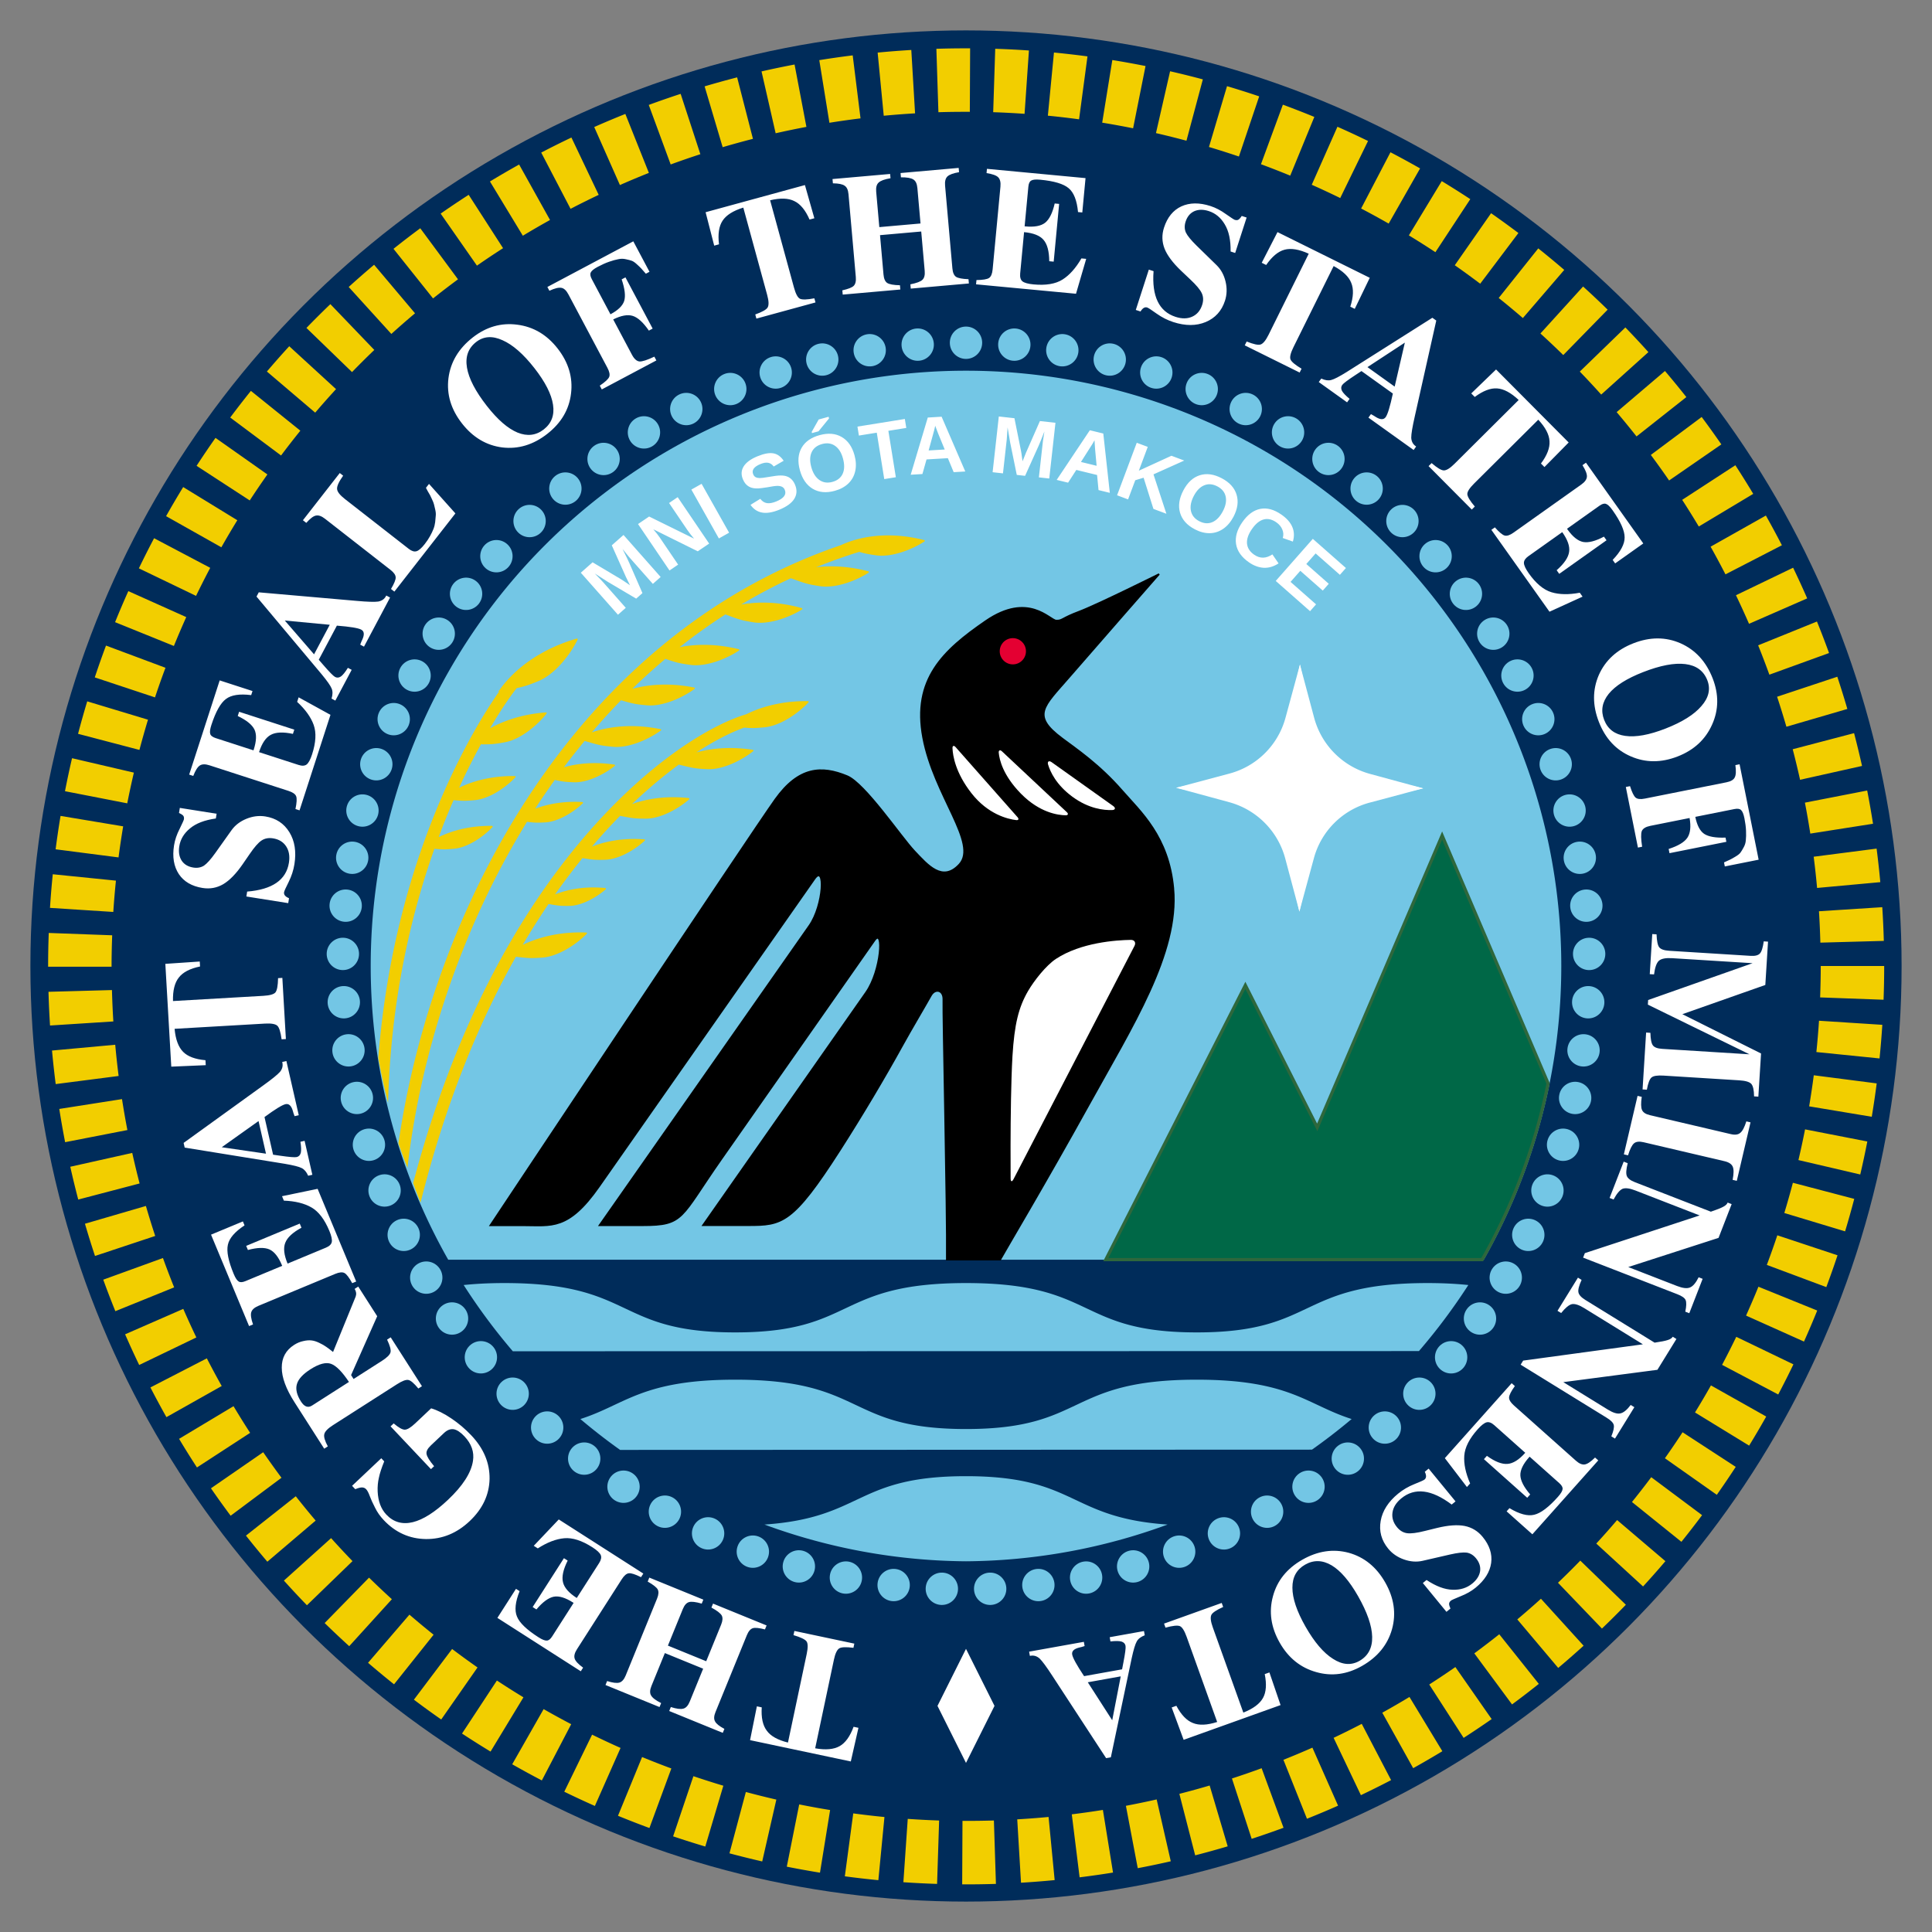
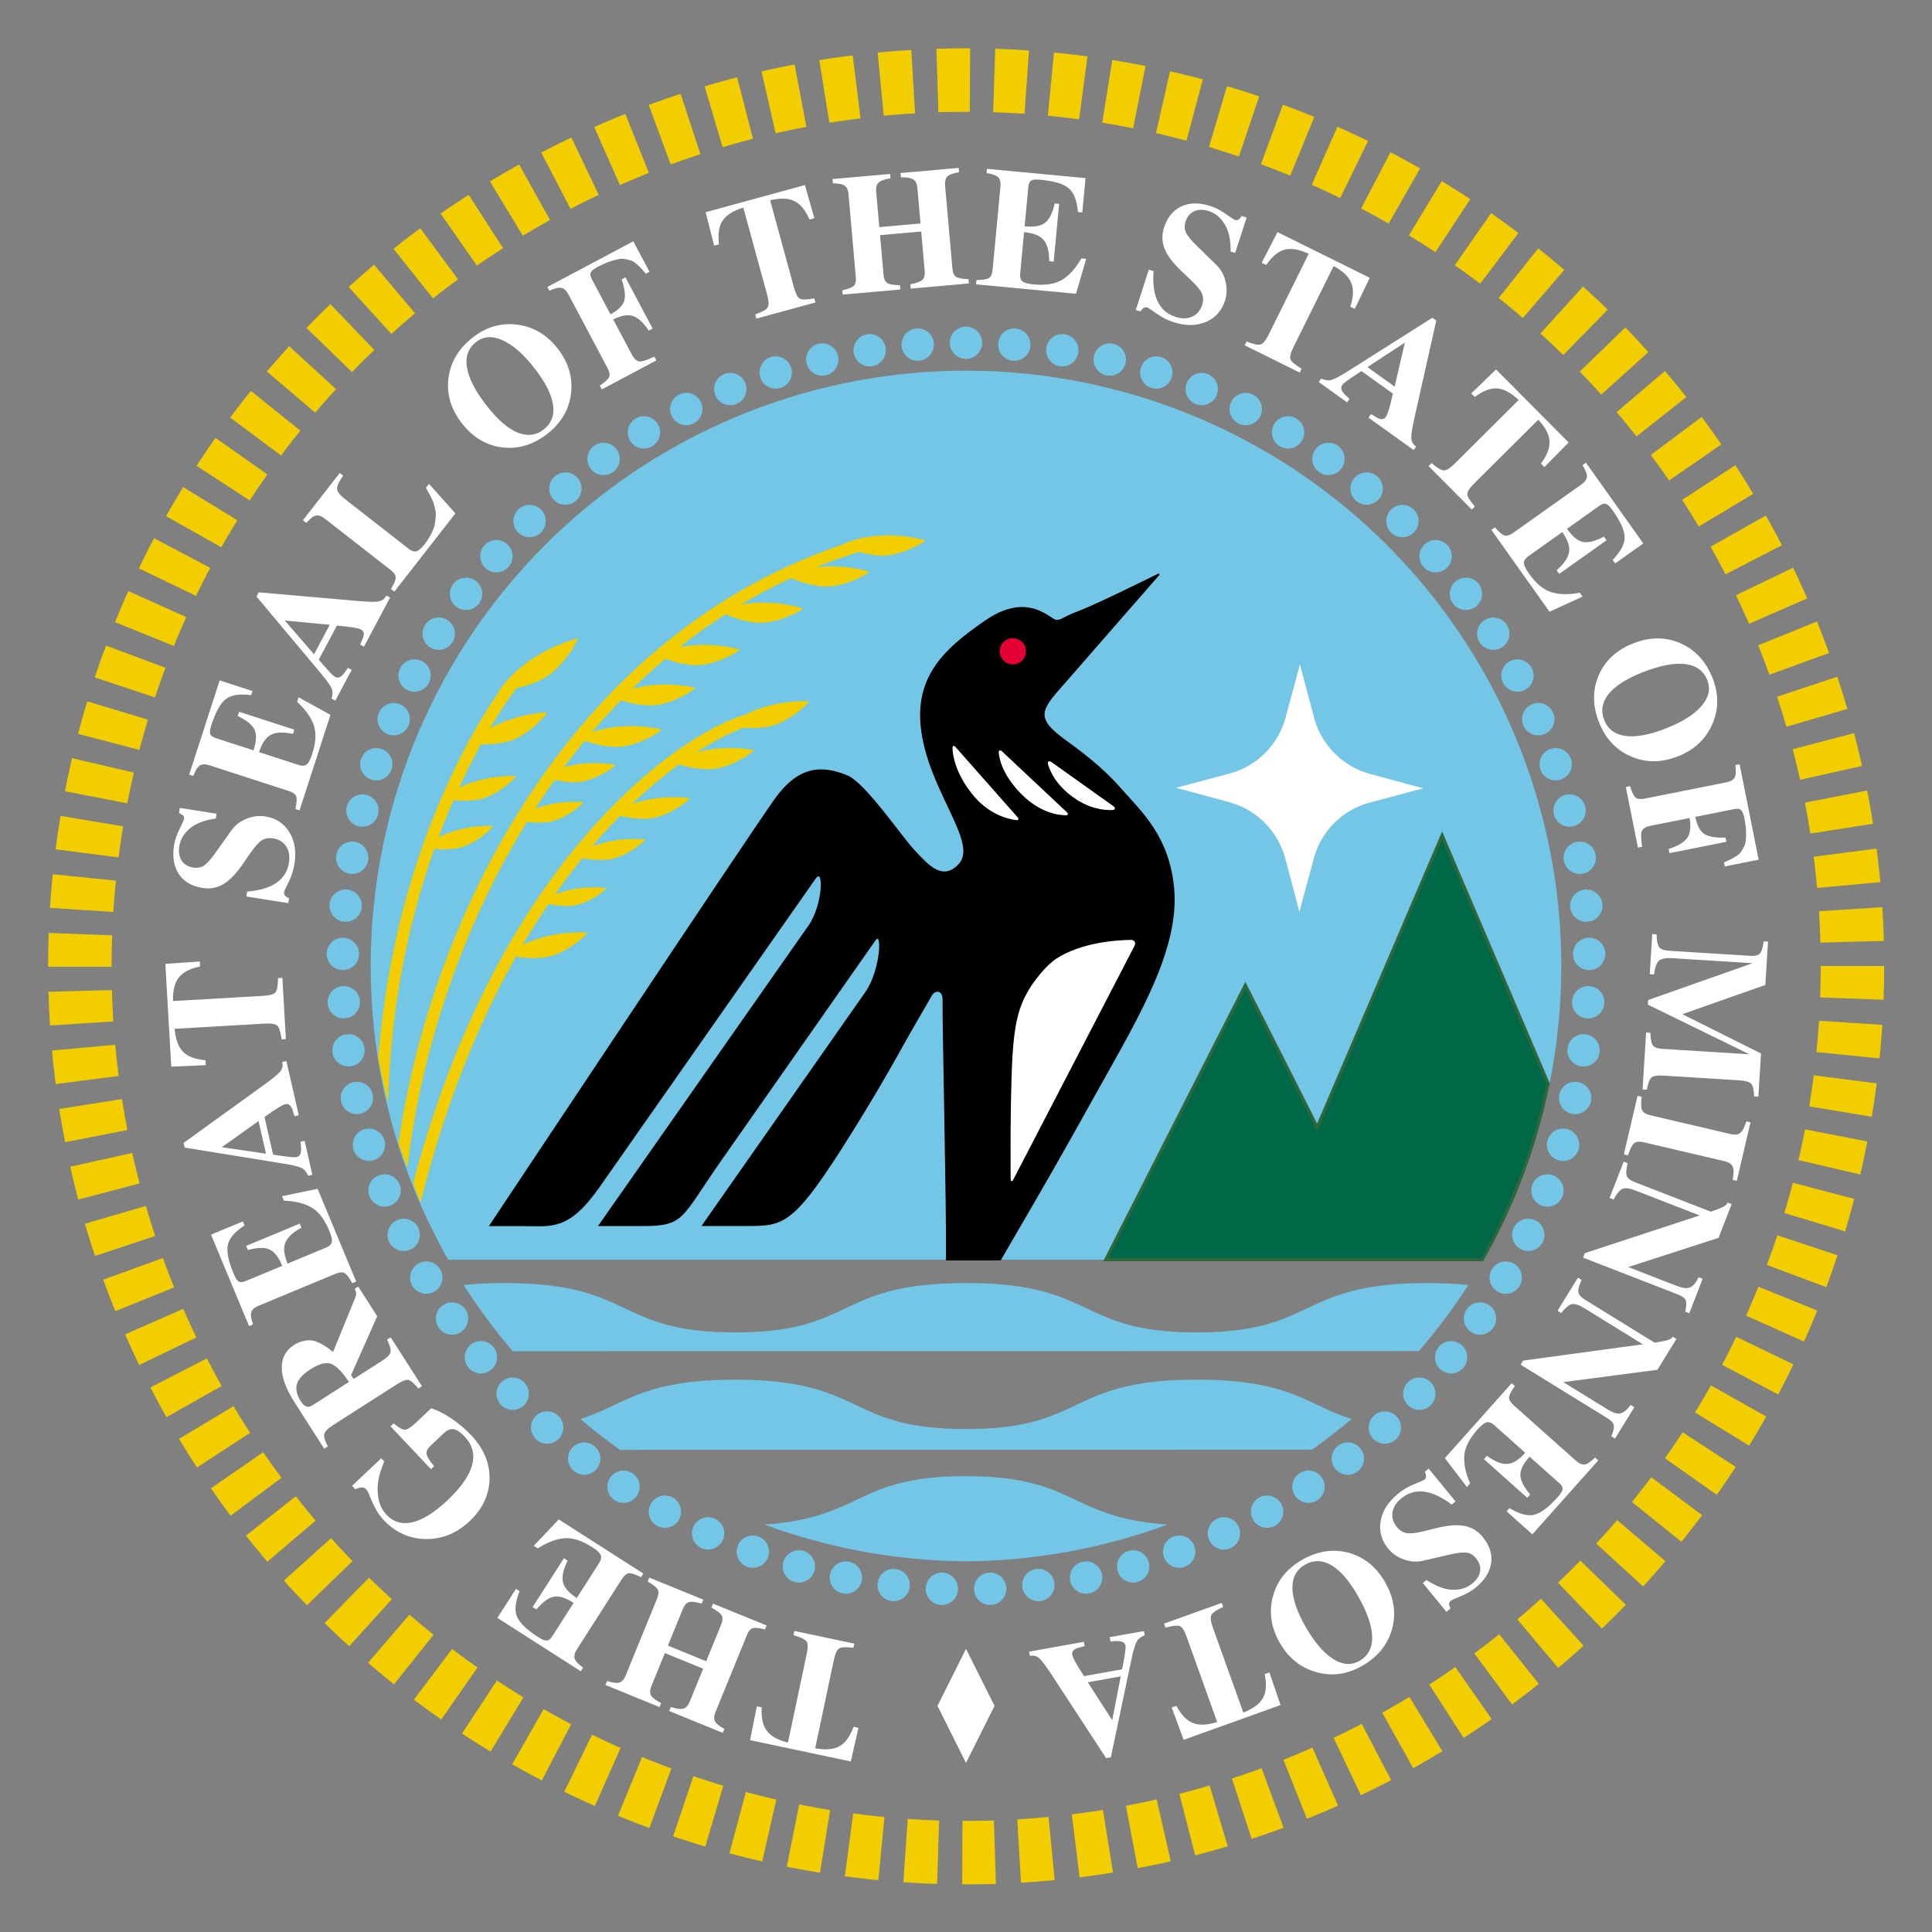
<svg xmlns="http://www.w3.org/2000/svg" width="1200.829" height="1200.829" viewBox="0 0 1200.829 1200.829">
  <rect x="0" y="0" width="1200.829" height="1200.829" fill="#808080" stroke="none" />
  <g transform="translate(-70.086 -18.586)">
-     <circle cx="670.5" cy="619" r="581.517" style="fill:#002c5a;fill-opacity:1;fill-rule:evenodd;stroke:none;stroke-width:37.795;stroke-dasharray:none;stroke-opacity:1" />
    <path d="M348.677 801.57A370 370 0 0 1 300.497 619 370 370 0 0 1 670.5 248.998 370 370 0 0 1 1040.502 619a370 370 0 0 1-48.18 182.57" style="fill:#73c6e5;fill-opacity:1;fill-rule:evenodd;stroke:none;stroke-width:4.995;stroke-dasharray:none" />
    <circle cx="-912.032" cy="30.478" r="306.838" style="fill:none;fill-rule:evenodd;stroke:none;stroke-width:5;stroke-dasharray:none;stroke-opacity:1" transform="rotate(-135.373)" />
-     <path d="m475.86 381.504-13.995-15.828-.95-1.075q-.457-.554-3.895-4.778 3.092 6.149 4.199 8.67l8.173 18.73-3.892 3.442-17.588-10.405-8.129-5.197q4.025 4.103 5.254 5.493l13.994 15.828-4.855 4.293-23.09-26.114 7.32-6.473 17.584 10.475 1.654 1.048 3.986 2.717-2.536-5.221-8.752-19.572 7.284-6.44 23.09 26.114zm27.917-20.25-27.636-13.693q2.562 2.985 3.895 4.95l11.537 17.017-5.365 3.638-19.561-28.853 6.9-4.678 27.946 13.753q-2.465-2.842-4.187-5.382l-11.37-16.77 5.365-3.638 19.561 28.853zm13.123-7.993-17.1-30.376 6.36-3.58 17.1 30.376zm47.391-33.263q1.937 4.74-.56 8.7-2.484 3.929-9.286 6.708-6.206 2.536-10.631 1.779t-7.258-4.812l6.087-3.743q1.713 2.293 4.113 2.675 2.392.36 5.804-1.035 7.077-2.892 5.318-7.197-.562-1.374-1.751-1.93-1.167-.566-2.899-.553-1.709.003-6.246.868-3.964.631-5.59.708-1.635.053-3.061-.166-1.435-.242-2.64-.9-1.203-.656-2.204-1.798-.978-1.15-1.68-2.868-1.787-4.374.543-8.025 2.343-3.684 8.618-6.248 6-2.451 9.768-1.8 3.79.643 6.429 4.616l-6.185 3.57q-1.355-1.878-3.343-2.296-1.965-.426-4.85.753-6.138 2.508-4.566 6.355.515 1.26 1.483 1.8.992.53 2.509.578 1.507.026 5.769-.727 5.051-.915 7.39-.882 2.352.001 3.979.646 1.617.622 2.872 1.927 1.245 1.282 2.068 3.297m36.909-18.462q1.442 5.249.461 9.803t-4.261 7.739q-3.288 3.161-8.44 4.577-7.92 2.177-13.708-1.236-5.77-3.443-7.998-11.554-2.223-8.087 1.017-13.852t11.23-7.96q7.992-2.197 13.735 1.15 5.767 3.342 7.964 11.333m-7.18 1.974q-1.495-5.44-4.918-7.809-3.428-2.393-8.08-1.114-4.723 1.298-6.454 5.083-1.737 3.761-.23 9.248 1.522 5.534 5.024 8.01 3.52 2.445 8.076 1.193 4.724-1.298 6.424-5.1 1.724-3.81.157-9.511m-19.23-15.729-.203-.74 4.346-7.71 6.155-1.692.282 1.026-6.524 8.002zm47.457-1.417 4.649 28.846-7.205 1.16-4.649-28.844-11.113 1.79-.897-5.568L632.486 279l.898 5.568zm40.597 25.709-3.616-8.707-13.261.789-2.559 9.074-7.285.433 10.624-35.551 8.595-.511 14.713 34.044zm-11.48-28.859-.117.552q-.194.904-.472 2.06t-3.504 12.75l10.001-.596-4.027-9.797-1.262-3.296zm64.44 32.083 2.338-20.998.158-1.426q.104-.71.928-6.095-2.482 6.42-3.608 8.933l-8.397 18.631-5.163-.574-4.094-20.022-1.605-9.513q-.34 5.737-.545 7.582l-2.337 20.997-6.442-.717 3.856-34.644 9.712 1.081 4.04 20.065.333 1.929.662 4.778 2.168-5.384 8.632-19.625 9.662 1.075-3.856 34.644zm37.067 7.91-.897-9.385-12.907-3.144-5.113 7.92-7.09-1.727 20.605-30.857 8.364 2.037 4.057 36.866zm-2.49-30.959-.274.494q-.45.807-1.057 1.83-.606 1.024-7.097 11.156l9.735 2.371-.97-10.548-.237-3.521zm36.61 42.65-6.105-19.382-5.186 1.57-4.462 11.908-6.834-2.561 12.232-32.641 6.834 2.56-5.547 14.804 20.258-9.29 7.97 2.986-19.121 8.58 8.023 24.487zm49.77 4.873q-2.53 4.82-6.355 7.478t-8.398 2.745q-4.56.066-9.292-2.417-7.273-3.817-9.171-10.261-1.866-6.455 2.043-13.903 3.897-7.427 10.2-9.428 6.302-2 13.641 1.85 7.339 3.852 9.25 10.219 1.933 6.379-1.918 13.717m-6.594-3.46q2.621-4.995 1.738-9.062-.871-4.09-5.143-6.331-4.338-2.276-8.186-.692-3.838 1.562-6.482 6.6-2.667 5.083-1.798 9.283.903 4.19 5.087 6.386 4.338 2.276 8.176.658 3.86-1.606 6.608-6.842m19.44 27.055q5.422 3.772 11.32-.2l3.849 5.6q-4.568 2.97-9.25 2.726-4.649-.25-9.197-3.415-6.905-4.804-7.97-11.33-1.03-6.534 3.86-13.56 4.902-7.048 11.165-8.296t13.168 3.556q5.036 3.504 6.791 7.74 1.77 4.214.322 9.023l-6.283-2.231q.827-2.62-.266-5.249-1.06-2.636-3.72-4.487-4.062-2.826-7.926-1.777-3.844 1.063-7.22 5.917-3.434 4.934-3.09 9.032.365 4.11 4.447 6.95m13.414 16.303 23.044-26.155 20.567 18.12-3.728 4.233-15.092-13.296-5.79 6.571 13.96 12.298-3.729 4.233-13.96-12.299-6.067 6.887 15.853 13.967-3.729 4.232z" style="font-weight:700;font-size:50.667px;font-family:&quot;Liberation Sans&quot;;fill:#fff;fill-rule:evenodd;stroke-width:5" />
    <path d="M799.395 570.959c-2.891-32.478-20.476-47.832-32.018-61.06-13.989-16.034-27.964-25.473-37.206-32.383-19.135-14.305-11.55-19.634 4.224-37.821s56.107-64.273 56.107-64.273-38.785 19.27-49.745 23.363c-10.96 4.094-10.165 5.623-14.164 5.518s-17.178-17.994-43.793.286c-26.616 18.28-45.738 36.234-38.946 72.493 6.793 36.26 34.531 65.884 22.508 78.83-10.515 11.321-19.696.422-27.905-8.234-8.31-8.763-30.756-42.1-41.895-46.705-15.83-6.544-29.991-5.842-44.512 14.398S374.878 780.185 374.878 780.185s2.964 0 20.466-.01c17.502-.008 27.882 3.242 47.035-24.102l133.956-191.248c6.732-9.611 5.825 16.251-3.227 29.175L442.72 780.153l26.782-.013c25.98-.012 23.108-4.279 48.935-41.153l95.22-135.942c5.765-8.233 4.272 18.757-5.285 32.402L507.037 780.122l28.143-.014c20.98-.01 27.523-.787 56.995-46.785 14.04-21.912 27.964-45.42 38.503-64.523 5.998-10.872 14.056-24.358 18.002-31.42 2.63-4.704 7.972-3.54 7.749 2.593-.317 8.73 2.492 130.784 2.146 161.52h33.2c2.497-4.603 28.162-47.632 55.091-96.305s56.09-94.227 52.53-134.23z" style="fill:#000;fill-opacity:1;fill-rule:evenodd;stroke:#000;stroke-width:1.002;stroke-dasharray:none;stroke-opacity:1" />
    <circle cx="699.616" cy="423.375" r="8.153" style="fill:#e40032;fill-opacity:1;fill-rule:evenodd;stroke:none;stroke-width:1;stroke-dasharray:none;stroke-opacity:1" />
    <path d="m663.997 482.901 38.572 43.65c.95 1.074.553 1.941-.87 1.768-5.255-.64-17.548-3.554-27.854-16.775-9.852-12.637-11.546-23.172-11.74-27.954-.062-1.523.882-1.832 1.892-.689m59.745 9.431 38.24 27.223c1.648 1.173 1.366 2.447-.653 2.518-4.982.174-14.487-.745-24.732-8.304-10.038-7.408-13.735-15.472-15.082-19.983-.577-1.935.58-2.627 2.227-1.454m-30.922-6.787 40.387 37.883c1.046.981.735 1.922-.697 1.902-4.92-.068-16.151-1.652-27.618-13.194l-.48-.489c-10.87-11.176-13.147-20.731-13.566-25.233-.14-1.518.86-1.913 1.973-.869m7.245 265.898 75.14-144.909c1.069-2.06.054-3.797-2.266-3.762-9.09.136-31.015 1.589-46.543 11.818-6.13 4.038-13.64 13.615-17.339 19.991-5.877 10.133-8.459 20.563-9.675 40.373-.452 7.361-.776 19.318-.912 26.692-.371 20.217-.293 40.939-.238 49.36.014 2.161.837 2.357 1.833.437" style="fill:#fff;fill-opacity:1;fill-rule:evenodd;stroke:none;stroke-width:1;stroke-dasharray:none;stroke-opacity:1" />
    <path d="m877.72 585.154-8.679-39.01a38.34 38.34 45.13 0 0-28.924-29.055l-38.97-8.856 38.59-8.587a39.01 39.01 135.13 0 0 29.57-29.436l8.761-38.551 8.552 38.434a39.27 39.27 45.13 0 0 29.627 29.761l38.395 8.726-38.51 8.569a39.14 39.14 135.13 0 0-29.668 29.533z" style="fill:#fff;fill-opacity:1;fill-rule:evenodd" />
    <path d="m877.72 585.154-8.8-32.976a49.49 49.49 45.13 0 0-34.837-34.995l-32.936-8.95 33.143-8.847a49.19 49.19 135.13 0 0 34.782-34.624l8.996-33.103 8.813 33.019a49.41 49.41 45.13 0 0 34.782 34.94l32.979 8.962-33.237 8.871a49.02 49.02 135.13 0 0-34.663 34.507z" style="fill:#fff;fill-rule:evenodd;stroke:none" />
    <path d="m966.428 537.908-77.625 181.4-44.668-88.306-86.729 170.49h233.942a370 370 0 0 0 40.96-109.48z" style="fill:#006847;fill-opacity:1;fill-rule:evenodd;stroke:#2e673c;stroke-width:2;stroke-dasharray:none;stroke-opacity:1" />
    <path d="M570.299 454.375c-8.902.05-17.398 1.343-25.158 3.717a74 74 0 0 0-11.252 4.457c-21.085 6.203-60.2 28.844-101.11 76.808-39.113 45.86-79.503 114.89-105.88 214.485a370 370 0 0 0 4.574 12.263c15.509-62.144 36.464-112.477 59.275-152.882 7.97 1.019 9.906.996 16.363.556 9.517-.648 20.707-7.785 27.57-14.672.47-.47.302-.89-.363-.916-9.545-.36-18.69.718-27.027 3.045-4.345 1.213-8.471 2.766-12.32 4.631a463 463 0 0 1 16.062-25.428c6.12 1.166 7.695 1.239 12.809 1.207 7.552-.046 16.729-5.084 22.56-10.189.5-.438.358-.87-.304-.934-7.52-.728-14.791-.313-21.493 1.118a59 59 0 0 0-9.525 2.873 415 415 0 0 1 17.031-22.58c6.826 1.144 8.532 1.188 14.15 1.027 8.277-.238 18.215-6.013 24.448-11.752.49-.45.337-.878-.326-.928-8.262-.622-16.225.008-23.535 1.742a65 65 0 0 0-8.82 2.756c.152-.18.306-.375.458-.554a357 357 0 0 1 17.016-18.563c8.03 1.626 9.738 1.732 16.014 1.748 8.933.023 19.853-5.89 26.742-11.869.502-.436.364-.866-.297-.937-8.892-.96-17.505-.556-25.447 1.068a70 70 0 0 0-9.608 2.678c10.18-9.737 19.984-17.86 29.106-24.54 9.194 2.343 10.753 2.514 17.558 2.856 9.334.469 21.044-5.176 28.524-11.082.522-.412.405-.85-.252-.953-9.245-1.451-18.266-1.458-26.647-.156a74 74 0 0 0-8.257 1.763c11.832-7.68 22.044-12.69 29.689-15.402 5.082.425 7.33.293 12.644-.201 9.498-.883 20.508-8.293 27.2-15.346.457-.482.28-.897-.385-.906q-.896-.012-1.787-.008" style="color:#000;fill:#f2ce00;fill-opacity:1;fill-rule:evenodd" />
    <path d="M622.227 351.361a81 81 0 0 0-4.913.143c-8.928.53-17.296 2.548-24.623 5.943-79.704 27.203-140.99 80.32-185.582 143.698q-.175.1-.35.203l.173.043c-49.606 70.601-78.502 153.788-89.188 227.908a370 370 0 0 0 5.606 15.03c7.845-68.433 31.98-146.278 74.302-214.966 4.66.626 6.521.608 11.2.385 7.96-.38 17.417-6.11 23.324-11.748.48-.46.322-.883-.342-.92-7.962-.444-15.614.31-22.617 2.111a64 64 0 0 0-6.508 2.047c3.905-6.06 8-12.011 12.197-17.9 4.826 1.103 6.763 1.258 11.672 1.47 8.348.362 18.774-4.732 25.461-10.058.52-.414.398-.852-.26-.95-8.272-1.226-16.334-1.17-23.818.046a67 67 0 0 0-7.41 1.638c4.155-5.572 8.491-11.019 12.92-16.398 9.135 2.759 10.752 3.011 17.634 3.662 9.497.898 21.692-4.337 29.579-10.023.54-.39.44-.831-.211-.963-9.362-1.899-18.56-2.313-27.164-1.364-5.397.596-10.557 1.732-15.38 3.372a409 409 0 0 1 18.15-19.95c7.675 2.265 9.598 2.55 16.032 3.143 9.499.874 21.681-4.391 29.553-10.098.539-.39.44-.832-.213-.963-9.366-1.875-18.566-2.266-27.168-1.295a74.4 74.4 0 0 0-11.232 2.135c6.604-6.461 13.497-12.652 20.59-18.644 7.362 2.514 9.296 2.885 15.629 3.744 9.452 1.282 21.85-3.454 29.96-8.817.555-.366.475-.812-.171-.97-9.277-2.277-18.45-3.063-27.086-2.463a75 75 0 0 0-9.49 1.262 356 356 0 0 1 28.488-20.385c8.827 3.374 10.445 3.746 17.238 4.886 9.407 1.58 21.948-2.764 30.223-7.869.566-.349.5-.796-.141-.974-9.2-2.567-18.346-3.643-26.996-3.315a75 75 0 0 0-10.56 1.147 340 340 0 0 1 30.92-16.365c9.502 3.5 11.049 3.852 18.034 4.93 9.428 1.453 21.911-3.058 30.118-8.272.561-.357.488-.805-.155-.975-9.234-2.444-18.394-3.396-27.039-2.953a77 77 0 0 0-5.32.46 339 339 0 0 1 26.86-9.585c3.56 1.092 5.829 1.483 10.333 2.14 9.439 1.379 21.885-3.231 30.05-8.511.558-.361.481-.808-.163-.973-7.518-1.925-14.978-2.868-22.146-2.879" style="color:#000;fill:#f2ce00;fill-opacity:1;fill-rule:evenodd" />
    <path d="M428.6 415.512a1.3 1.3 0 0 0-.223.045c-10.398 3.006-19.848 7.424-27.979 12.902-5.313 3.58-10.06 7.613-14.142 12l-.006-.006-.059.076a69 69 0 0 0-6.414 8.002l.555-.105c-9.11 12.972-24.68 38.205-39.596 74.879-15.847 38.96-30.692 90.545-35.5 152.826a370 370 0 0 0 6.055 27.834c1.648-63.126 14.057-116.285 28.793-157.809 5.439.512 7.26.412 12.34-.06 8.237-.766 17.78-7.159 23.629-13.28.46-.48.28-.897-.385-.904-8.278-.093-16.18 1.042-23.358 3.238a65 65 0 0 0-9.586 3.774c1.638-4.39 3.29-8.688 4.96-12.793a451 451 0 0 1 4.318-10.22c6.046.584 7.905.478 13.379-.03 8.699-.809 18.778-7.575 24.935-14.037.46-.482.28-.899-.385-.907-8.744-.105-17.089 1.093-24.67 3.412a68.4 68.4 0 0 0-9.808 3.833 417 417 0 0 1 13.535-26.963c6.92.075 8.928-.204 14.926-1.293 9.385-1.705 19.71-10.044 25.764-17.653.414-.52.198-.918-.465-.869-9.526.706-18.494 2.795-26.52 6.037a75 75 0 0 0-8.054 3.817c7.502-12.718 13.476-21.037 16.578-24.971 5.533-1.2 7.916-2.084 13.445-4.348 9.997-4.093 19.475-15.79 24.352-25.625.258-.521.065-.852-.415-.802z" style="color:#000;fill:#f2ce00;fill-opacity:1;fill-rule:evenodd" />
    <path d="M670.5 936.1c-69.012 0-63.53 25.832-125.285 30.066A370 370 0 0 0 670.5 989.002a370 370 0 0 0 125.285-22.836C734.031 961.932 739.512 936.1 670.5 936.1m281.51-77.754a370 370 0 0 0 30.71-41.055c-7.322-.763-15.6-1.22-25.294-1.22-81.569 0-68.295 30.667-143.463 30.667S752.069 816.07 670.5 816.07s-68.295 30.668-143.463 30.668-61.894-30.668-143.463-30.668c-9.695 0-17.972.458-25.295 1.221a370 370 0 0 0 30.55 41.166m496.707 61.15a370 370 0 0 0 24.652-19.023c-28.055-8.956-38.165-24.457-96.225-24.457-81.569 0-68.295 30.668-143.463 30.668s-61.894-30.668-143.463-30.668c-58.06 0-68.17 15.5-96.225 24.457a370 370 0 0 0 24.7 19.188" style="fill:#73c6e5;fill-opacity:1;fill-rule:evenodd;stroke:none;stroke-width:2;stroke-dasharray:none;stroke-opacity:1" />
    <path d="M680.552 231.616c0 5.552-4.5 10.052-10.052 10.052s-10.052-4.5-10.052-10.052 4.5-10.052 10.052-10.052 10.052 4.5 10.052 10.052m-30.05.386c.43 5.535-3.708 10.37-9.242 10.8s-10.37-3.707-10.801-9.242c-.43-5.535 3.708-10.37 9.243-10.8s10.37 3.707 10.8 9.242m-29.929 2.713c.858 5.485-2.893 10.627-8.378 11.485s-10.626-2.893-11.484-8.378 2.893-10.627 8.378-11.485 10.626 2.894 11.484 8.378m-29.629 5.025c1.28 5.402-2.06 10.819-7.463 12.1-5.402 1.28-10.819-2.062-12.099-7.464s2.061-10.819 7.463-12.099 10.819 2.061 12.1 7.463m-29.15 7.305c1.695 5.287-1.217 10.946-6.503 12.641-5.287 1.695-10.946-1.216-12.641-6.502-1.695-5.287 1.216-10.946 6.503-12.641 5.286-1.695 10.946 1.216 12.64 6.502m-28.497 9.543c2.1 5.139-.365 11.007-5.504 13.107-5.14 2.1-11.007-.365-13.107-5.504-2.1-5.14.365-11.007 5.504-13.107s11.007.365 13.107 5.504m-27.672 11.722c2.492 4.96.49 11.002-4.471 13.494s-11.003.49-13.494-4.472c-2.492-4.96-.49-11.002 4.471-13.494s11.003-.49 13.494 4.472m-26.68 13.83c2.869 4.754 1.34 10.932-3.412 13.8-4.753 2.87-10.932 1.342-13.8-3.411s-1.34-10.932 3.412-13.8c4.753-2.869 10.932-1.341 13.8 3.412m-25.528 15.858c3.228 4.516 2.184 10.795-2.333 14.023-4.516 3.228-10.794 2.184-14.022-2.333-3.229-4.516-2.184-10.795 2.332-14.023 4.517-3.228 10.795-2.183 14.023 2.333m-24.222 17.788c3.568 4.252 3.013 10.593-1.24 14.161-4.252 3.568-10.592 3.014-14.16-1.239-3.57-4.253-3.014-10.593 1.238-14.161 4.253-3.569 10.593-3.014 14.162 1.239m-22.772 19.61c3.888 3.964 3.826 10.328-.137 14.215s-10.328 3.826-14.215-.137-3.826-10.328.138-14.215 10.327-3.826 14.214.138m-21.183 21.317c4.183 3.65 4.615 10 .965 14.183s-10 4.615-14.183.964c-4.183-3.65-4.615-10-.964-14.183 3.65-4.182 10-4.614 14.182-.964m-19.467 22.895c4.453 3.315 5.375 9.612 2.06 14.065s-9.612 5.375-14.065 2.06-5.376-9.612-2.06-14.065c3.315-4.453 9.612-5.376 14.065-2.06m-17.635 24.333c4.697 2.96 6.104 9.167 3.144 13.864-2.96 4.696-9.167 6.104-13.863 3.144-4.697-2.96-6.104-9.167-3.144-13.864 2.96-4.696 9.167-6.104 13.863-3.144m-15.696 25.628c4.912 2.587 6.796 8.666 4.21 13.578-2.588 4.912-8.667 6.796-13.58 4.209-4.91-2.587-6.795-8.667-4.208-13.578 2.587-4.912 8.666-6.797 13.578-4.21m-13.663 26.766c5.098 2.2 7.448 8.114 5.249 13.211-2.2 5.098-8.114 7.448-13.211 5.249-5.098-2.199-7.448-8.114-5.249-13.211 2.199-5.098 8.114-7.448 13.211-5.249m-11.547 27.745c5.252 1.797 8.053 7.512 6.256 12.765-1.797 5.252-7.512 8.053-12.765 6.256-5.252-1.797-8.053-7.512-6.256-12.764 1.797-5.253 7.512-8.054 12.765-6.257m-9.363 28.556c5.376 1.385 8.611 6.866 7.227 12.242s-6.866 8.611-12.242 7.227-8.612-6.866-7.227-12.242 6.866-8.611 12.242-7.227m-7.122 29.196c5.467.964 9.118 6.178 8.154 11.645s-6.178 9.118-11.645 8.154-9.118-6.178-8.154-11.645 6.178-9.118 11.645-8.154m-4.838 29.66c5.525.538 9.569 5.453 9.031 10.978-.537 5.526-5.452 9.57-10.977 9.032s-9.57-5.453-9.032-10.978c.538-5.526 5.452-9.57 10.978-9.032m-2.525 29.946c5.55.108 9.963 4.695 9.855 10.245s-4.694 9.963-10.245 9.855-9.963-4.694-9.855-10.245 4.694-9.963 10.245-9.855m-.197 30.051c5.542-.322 10.297 3.909 10.62 9.45.322 5.543-3.909 10.297-9.451 10.62s-10.297-3.908-10.62-9.45 3.909-10.297 9.451-10.62m2.133 29.977c5.5-.752 10.568 3.098 11.32 8.599.75 5.5-3.1 10.568-8.6 11.32-5.5.75-10.568-3.1-11.32-8.6-.75-5.5 3.1-10.568 8.6-11.32m4.449 29.72c5.425-1.175 10.776 2.271 11.952 7.697 1.175 5.425-2.27 10.776-7.696 11.952-5.426 1.175-10.777-2.27-11.952-7.696s2.27-10.777 7.696-11.952m6.738 29.287c5.319-1.592 10.92 1.429 12.513 6.747s-1.428 10.92-6.747 12.513c-5.318 1.592-10.92-1.429-12.512-6.747s1.428-10.92 6.746-12.513m8.988 28.677c5.18-2 10.999.578 12.998 5.757 2 5.178-.578 10.998-5.757 12.997s-10.998-.578-12.997-5.756c-2-5.18.578-10.999 5.756-12.998m11.184 27.894c5.008-2.395 11.01-.277 13.404 4.732 2.395 5.008.277 11.01-4.732 13.405-5.008 2.394-11.01.276-13.405-4.733s-.276-11.01 4.733-13.404m13.31 26.943c4.809-2.776 10.956-1.129 13.732 3.679s1.128 10.955-3.68 13.731-10.955 1.129-13.73-3.68c-2.776-4.807-1.129-10.955 3.679-13.73m15.36 25.83c4.578-3.14 10.835-1.974 13.975 2.605s1.974 10.835-2.604 13.975-10.835 1.974-13.975-2.605-1.974-10.835 2.604-13.975m17.314 24.563c4.321-3.485 10.65-2.808 14.135 1.514 3.485 4.32 2.808 10.649-1.513 14.134s-10.65 2.808-14.135-1.513-2.808-10.65 1.513-14.135m19.166 23.147c4.038-3.81 10.4-3.624 14.21.414s3.624 10.4-.414 14.21-10.4 3.624-14.21-.414c-3.809-4.038-3.624-10.4.414-14.21m20.902 21.593c3.73-4.111 10.088-4.42 14.199-.69 4.111 3.732 4.42 10.089.689 14.2s-10.088 4.42-14.199.689-4.42-10.088-.689-14.2m22.512 19.908c3.401-4.388 9.715-5.188 14.103-1.788 4.388 3.401 5.188 9.715 1.787 14.103s-9.714 5.188-14.102 1.787-5.188-9.715-1.788-14.102m23.988 18.103c3.05-4.638 9.283-5.925 13.922-2.875 4.638 3.05 5.925 9.284 2.874 13.922s-9.283 5.925-13.922 2.875c-4.638-3.05-5.925-9.284-2.874-13.922m25.318 16.19c2.682-4.86 8.797-6.627 13.657-3.945s6.627 8.797 3.945 13.657c-2.682 4.861-8.797 6.627-13.657 3.945s-6.627-8.796-3.945-13.657m26.497 14.18c2.297-5.055 8.256-7.29 13.31-4.992s7.289 8.257 4.991 13.31-8.256 7.29-13.31 4.992-7.289-8.257-4.991-13.31m27.515 12.083c1.899-5.217 7.667-7.907 12.884-6.008s7.906 7.667 6.008 12.884c-1.9 5.216-7.667 7.906-12.884 6.007-5.217-1.898-7.907-7.666-6.008-12.883m28.37 9.915c1.488-5.348 7.03-8.477 12.379-6.988s8.477 7.03 6.988 12.379-7.031 8.477-12.38 6.988c-5.348-1.489-8.476-7.031-6.987-12.38m29.052 7.686c1.07-5.447 6.353-8.996 11.8-7.926s8.997 6.353 7.927 11.8-6.353 8.997-11.8 7.927-8.997-6.353-7.927-11.8m29.56 5.413c.645-5.514 5.637-9.462 11.151-8.817s9.462 5.636 8.817 11.15-5.636 9.462-11.15 8.818-9.462-5.637-8.817-11.151m29.892 3.105c.215-5.548 4.886-9.87 10.434-9.655s9.87 4.887 9.654 10.434c-.215 5.548-4.886 9.87-10.434 9.655s-9.87-4.887-9.654-10.434m30.042.78c-.216-5.548 4.107-10.22 9.654-10.435 5.548-.215 10.219 4.107 10.434 9.655.216 5.547-4.107 10.219-9.654 10.434-5.548.215-10.22-4.107-10.434-9.655m30.012-1.551c-.645-5.515 3.303-10.507 8.817-11.151s10.506 3.303 11.15 8.817c.645 5.513-3.303 10.506-8.817 11.15-5.513.645-10.506-3.303-11.15-8.817m29.801-3.872c-1.07-5.448 2.479-10.731 7.927-11.801s10.73 2.479 11.8 7.926c1.07 5.448-2.479 10.731-7.926 11.801-5.448 1.07-10.731-2.479-11.8-7.926m29.412-6.17c-1.489-5.348 1.64-10.89 6.988-12.38 5.348-1.488 10.89 1.64 12.38 6.989 1.488 5.348-1.64 10.89-6.989 12.379-5.348 1.489-10.89-1.64-12.379-6.988m28.845-8.43c-1.898-5.217.791-10.985 6.008-12.884s10.985.791 12.884 6.008-.791 10.985-6.008 12.883c-5.217 1.9-10.985-.79-12.884-6.007m28.106-10.64c-2.298-5.054-.063-11.014 4.991-13.311s11.013-.063 13.31 4.991.063 11.014-4.99 13.31c-5.055 2.298-11.014.063-13.311-4.99m27.196-12.787c-2.682-4.86-.916-10.975 3.945-13.657s10.975-.916 13.657 3.945.916 10.975-3.945 13.657-10.975.916-13.657-3.945m26.124-14.855c-3.05-4.638-1.764-10.871 2.874-13.922 4.639-3.05 10.872-1.763 13.922 2.875s1.764 10.871-2.874 13.922c-4.639 3.05-10.872 1.763-13.922-2.875m24.894-16.835c-3.401-4.388-2.601-10.702 1.787-14.103s10.702-2.6 14.103 1.788c3.4 4.387 2.6 10.701-1.788 14.102s-10.702 2.601-14.102-1.787m23.514-18.713c-3.73-4.111-3.422-10.468.689-14.2 4.111-3.73 10.468-3.421 14.199.69s3.422 10.468-.689 14.199-10.468 3.422-14.199-.69m21.994-20.48c-4.038-3.81-4.223-10.171-.414-14.21 3.81-4.037 10.172-4.222 14.21-.413s4.223 10.172.413 14.21-10.171 4.223-14.21.413m20.34-22.122c-4.32-3.485-4.998-9.813-1.513-14.134 3.485-4.322 9.814-5 14.135-1.514s4.998 9.814 1.513 14.135-9.814 4.999-14.135 1.513m18.565-23.631c-4.578-3.14-5.744-9.397-2.604-13.975 3.14-4.579 9.397-5.745 13.975-2.605s5.744 9.397 2.604 13.975c-3.14 4.579-9.396 5.745-13.975 2.605m16.678-25c-4.807-2.776-6.455-8.923-3.679-13.731s8.923-6.455 13.731-3.68 6.455 8.924 3.68 13.732-8.924 6.455-13.732 3.68m14.69-26.216c-5.007-2.395-7.126-8.397-4.731-13.405 2.394-5.009 8.396-7.127 13.404-4.732 5.009 2.394 7.127 8.396 4.733 13.404-2.395 5.009-8.397 7.127-13.405 4.733m12.616-27.277c-5.18-2-7.757-7.819-5.757-12.997 2-5.18 7.819-7.757 12.998-5.757s7.756 7.819 5.756 12.998-7.818 7.756-12.997 5.756m10.463-28.171c-5.319-1.593-8.34-7.195-6.747-12.513s7.194-8.339 12.513-6.747c5.318 1.593 8.339 7.195 6.746 12.513s-7.194 8.339-12.512 6.747m8.248-28.898c-5.425-1.176-8.871-6.527-7.696-11.952 1.176-5.426 6.527-8.872 11.952-7.696 5.426 1.175 8.872 6.526 7.696 11.952-1.175 5.425-6.526 8.871-11.952 7.696m5.985-29.45c-5.5-.752-9.35-5.82-8.6-11.32.752-5.5 5.82-9.35 11.32-8.6 5.5.752 9.35 5.82 8.6 11.32-.752 5.5-5.82 9.35-11.32 8.6m3.684-29.826c-5.542-.323-9.773-5.077-9.45-10.62.322-5.541 5.077-9.772 10.619-9.45s9.773 5.078 9.45 10.62c-.322 5.542-5.077 9.773-10.619 9.45m1.362-30.02c-5.55.107-10.137-4.305-10.245-9.856-.108-5.55 4.305-10.137 9.855-10.245s10.137 4.305 10.245 9.855-4.305 10.137-9.855 10.245m-.969-30.037c-5.525.537-10.44-3.506-10.977-9.032s3.506-10.44 9.031-10.978c5.526-.537 10.44 3.506 10.978 9.032.537 5.525-3.506 10.44-9.032 10.978m-3.293-29.871c-5.467.964-10.68-2.687-11.645-8.154s2.687-10.68 8.154-11.645 10.68 2.687 11.645 8.154-2.687 10.68-8.154 11.645m-5.598-29.526c-5.376 1.384-10.857-1.851-12.241-7.227s1.85-10.857 7.226-12.242c5.376-1.384 10.857 1.851 12.242 7.227s-1.851 10.857-7.227 12.242m-7.87-29.004c-5.252 1.798-10.967-1.004-12.764-6.256s1.004-10.968 6.256-12.765 10.968 1.004 12.765 6.257c1.797 5.252-1.004 10.967-6.256 12.764m-10.093-28.306c-5.097 2.199-11.012-.151-13.21-5.249-2.2-5.097.15-11.012 5.248-13.21 5.097-2.2 11.012.15 13.21 5.248 2.2 5.097-.15 11.012-5.248 13.21m-12.256-27.44c-4.912 2.588-10.99.704-13.578-4.208s-.703-10.991 4.209-13.578c4.912-2.588 10.99-.703 13.578 4.209 2.587 4.911.703 10.99-4.209 13.578m-14.346-26.406c-4.696 2.96-10.903 1.552-13.863-3.144-2.96-4.697-1.553-10.903 3.144-13.864 4.696-2.96 10.903-1.552 13.863 3.144 2.96 4.697 1.553 10.904-3.144 13.864m-16.349-25.216c-4.453 3.315-10.75 2.393-14.065-2.06s-2.393-10.75 2.06-14.065c4.453-3.316 10.75-2.393 14.065 2.06 3.316 4.453 2.393 10.75-2.06 14.065m-18.254-23.873c-4.182 3.65-10.532 3.219-14.183-.964s-3.218-10.532.965-14.183 10.532-3.218 14.182.964 3.219 10.533-.964 14.183m-20.049-22.386c-3.887 3.963-10.251 4.025-14.215.137-3.963-3.887-4.025-10.251-.137-14.214 3.887-3.964 10.251-4.025 14.214-.138s4.026 10.251.138 14.215m-21.723-20.766c-3.569 4.253-9.909 4.807-14.162 1.239-4.252-3.568-4.807-9.909-1.239-14.161 3.569-4.253 9.91-4.808 14.162-1.24 4.252 3.569 4.807 9.91 1.239 14.162m-23.268-19.02c-3.228 4.517-9.506 5.561-14.022 2.333-4.517-3.228-5.561-9.507-2.333-14.023s9.506-5.56 14.023-2.333c4.516 3.228 5.56 9.507 2.332 14.023m-24.67-17.16c-2.87 4.754-9.048 6.281-13.8 3.413-4.754-2.869-6.282-9.047-3.413-13.8 2.868-4.753 9.047-6.28 13.8-3.412s6.28 9.047 3.412 13.8m-25.928-15.196c-2.491 4.961-8.533 6.963-13.494 4.472-4.96-2.492-6.963-8.533-4.471-13.494s8.533-6.963 13.494-4.472c4.96 2.492 6.963 8.533 4.471 13.494m-27.026-13.14c-2.1 5.138-7.968 7.602-13.107 5.503-5.14-2.1-7.603-7.968-5.504-13.107 2.1-5.14 7.968-7.603 13.107-5.504 5.14 2.1 7.603 7.968 5.504 13.107m-27.964-11.008c-1.695 5.286-7.354 8.197-12.64 6.502s-8.199-7.354-6.504-12.64 7.355-8.198 12.641-6.503c5.287 1.695 8.198 7.354 6.503 12.64m-28.732-8.808c-1.28 5.402-6.697 8.743-12.1 7.463-5.401-1.28-8.742-6.697-7.462-12.099s6.697-8.743 12.099-7.463 8.743 6.697 7.463 12.1m-29.329-6.554c-.858 5.485-6 9.236-11.484 8.378-5.485-.858-9.236-6-8.378-11.485s6-9.235 11.484-8.378c5.485.858 9.236 6 8.378 11.485m-29.748-4.262c-.43 5.535-5.266 9.673-10.8 9.243s-9.674-5.266-9.243-10.8c.43-5.536 5.265-9.674 10.8-9.244s9.673 5.266 9.243 10.801" class="UnoptimicedTransforms" style="fill:#73c6e5;fill-opacity:1;fill-rule:evenodd;stroke:none;stroke-width:2;stroke-dasharray:none;stroke-opacity:1" />
    <circle cx="670.5" cy="619" r="424.429" style="fill:none;fill-opacity:1;fill-rule:evenodd;stroke:none;stroke-width:1.966;stroke-dasharray:none;stroke-opacity:1" />
    <path d="m588.386 1050.245-11.633 54.996q9.771 1.74 15.224-1.359 5.326-3.016 8.648-12.017l3.026.64-4.75 20.91-62.615-13.245 4.229-21.02 3.026.64q-.608 9.575 3.145 14.512 3.626 5.019 13.161 7.363l11.633-54.996q1.259-5.949-.08-7.867-1.443-1.941-8.116-3.898l.552-2.609 37.256 7.881-.552 2.609q-6.79-.891-8.79.321-2.128 1.295-3.364 7.139m-103.159-8.829 23.802 9.71 9.267-22.717q1.49-3.654.375-5.722-1.213-2.108-6.404-4.916l1.007-2.47 33.284 13.578-1.007 2.47q-5.418-1.404-7.522-.765-2.243.698-3.733 4.352l-19.5 47.803q-1.49 3.654-.277 5.762 1.075 2.166 5.812 4.674l-1.008 2.47-33.284-13.578 1.008-2.469q5.297 1.7 7.778.984 2.44-.618 3.971-4.37l8.34-20.445-23.803-9.71-8.34 20.445q-1.53 3.753-.218 5.901 1.272 2.247 6.247 4.737l-1.007 2.47-33.58-13.699 1.007-2.469q5.198 1.66 7.679.944 2.382-.757 3.873-4.411l19.5-47.802q1.49-3.655.375-5.722-1.155-1.97-6.207-4.836l1.007-2.47 33.58 13.699-1.006 2.469q-5.674-1.623-7.917-.926-2.342.658-3.833 4.312zm-46.979-61.148q-9.793-6.268-17.444-5.593t-16.452 6.313l-2.515-1.61 15.554-16.386 52.556 33.64-1.438 2.245q-5.376-2.68-7.56-2.433-2.186.248-4.428 3.752l-27.832 43.482q-2.185 3.414-1.43 5.796.754 2.383 5.253 5.643l-1.437 2.246-51.838-33.18 11.558-18.057 2.246 1.437q-4.043 10.077-1.628 15.802 2.357 5.814 13.317 12.83 3.504 2.242 5.247 2.092 1.686-.061 3.296-2.577l13.34-20.843-.359-.23q-7.097-4.543-11.992-3.623-4.952 1.01-10.77 7.924l-2.336-1.495 19.436-30.366 2.335 1.495q-4.194 8.334-2.915 13.458 1.19 5.067 8.556 9.783l13.916-21.742q1.84-2.874 1.003-4.93-.927-2.113-5.24-4.873m-129.643-16.856q-3.442-3.645-5.437-7.776-2.145-4.137-3.265-7.187t-2.218-4.214q-1.025-1.085-2.533-1.129-1.508-.043-4.257 1.086l-1.977-2.094 18.148-17.137 1.83 1.94q-2.516 6.19-3.31 10.166-.943 3.972-.771 8.505.417 9.142 5.397 14.415 6.664 7.058 16.465 4.698 9.651-2.364 21.827-13.862 13.882-13.109 15.56-24.228 1.293-8.263-5.298-15.243-3.662-3.878-6.665-4.417-3.08-.465-6.027 2.318l-8.144 7.69q-3.18 3.002-2.718 5.354.31 2.348 4.686 7.604l-1.939 1.831-25.119-26.601 1.94-1.83q4.566 3.903 6.905 3.894t6.527-3.963l9.85-9.3q5.687 1.672 12.497 6.244 6.811 4.571 12.523 10.62 11.498 12.177 11.299 27.036-.35 14.854-12.372 26.205-11.943 11.278-27.181 11.144-15.312-.213-26.223-11.769M252.883 854.51q2.786-1.78 5.697-2.376 2.854-.685 5.186-.404 2.185.249 4.765 1.511 2.522 1.173 4.39 2.51 1.811 1.248 4.172 3.157l14.06-34.44q.846-2.44-.648-4.776l2.246-1.437 11.78 18.422-16.232 36.589 1.552 2.426 17.613-11.263q4.763-3.046 5.339-5.313t-2.128-7.882l2.247-1.437 19.423 30.375-2.247 1.436q-4.02-4.9-6.172-5.296-2.21-.486-7.152 2.675l-39.72 25.4q-4.853 3.102-5.404 5.607-.608 2.415 2.193 7.587l-2.247 1.437-18.503-28.937q-7.873-12.311-7.877-21.425-.06-9.203 7.667-14.145m4.3 35.235q3.102 4.853 6.877 2.44l22.915-14.654q-6.328-9.5-11.118-11.25-4.79-1.748-12.788 3.367-7.099 4.54-8.43 9.19-1.422 4.706 2.543 10.907m17.591-106.156q-4.466-10.734-11.135-14.545t-17.113-4.203l-1.147-2.757 22.123-4.583 23.967 57.614-2.462 1.024q-2.885-5.269-4.82-6.312-1.937-1.043-5.778.554l-47.666 19.83q-3.743 1.556-4.483 3.944t1.095 7.631l-2.462 1.024-23.639-56.826 19.796-8.234 1.024 2.462q-9.07 5.968-10.354 12.047-1.382 6.12 3.617 18.135 1.597 3.841 3.115 4.712 1.419.912 4.176-.236l22.849-9.504-.164-.394q-3.236-7.78-7.781-9.818-4.643-1.997-13.366.361l-1.066-2.56 33.288-13.848 1.066 2.56q-8.2 4.452-10.073 9.39-1.915 4.84 1.444 12.916l23.834-9.915q3.151-1.31 3.637-3.477.444-2.264-1.522-6.991M245.49 678.649l2.6-.593 7.689 33.693-2.6.594q-.81-2.113-1.071-3.257-1.451-4.92-4.571-4.208t-13.052 8.01l5.34 23.4 4.412.634q8.488 1.236 10.255.832 1.976-.45 2.565-2.664.485-2.19-.247-6.836l2.6-.593 4.817 21.11-2.6.593q-1.582-3.577-4.041-4.766-2.484-1.294-10.451-2.648l-62.257-10.082-.664-2.912 49.408-35.673q8.273-5.936 10.526-8.53 2.125-2.672 1.437-5.688zm-10.077 57.004-4.627-20.279-22.874 16.27zm-.687-80.856-56.12 3.243q.893 9.885 5.317 14.33 4.31 4.346 13.868 5.183l.179 3.088-21.423.917-3.693-63.893 21.392-1.45.179 3.088q-9.398 1.932-13.174 6.852-3.888 4.819-3.641 14.634l56.12-3.243q6.07-.351 7.568-2.147 1.493-1.903 1.625-8.855l2.663-.154 2.197 38.016-2.663.154q-.926-6.784-2.622-8.396-1.808-1.712-7.772-1.367m-56.464-110.766q.803-5.056 3.464-10.25 2.556-5.21 2.673-5.948.218-1.37-.403-2.224-.726-.871-2.644-1.716l.502-3.16 22.86 3.63-.469 2.95q-10.493 1.466-16.103 6.19-5.594 4.62-6.615 11.047-.853 5.372 1.49 8.985 2.358 3.506 7.204 4.276 3.793.602 6.672-1.208 2.791-1.933 6.956-7.752l10.15-14.264q3.331-4.655 9.222-7.068 5.892-2.412 11.791-1.475 9.903 1.573 14.964 9.829 4.972 8.134 3.115 19.827-.904 5.689-3.598 11.093-2.678 5.299-2.845 6.352-.369 2.318 3.08 3.73l-.486 3.055-26.02-4.133.485-3.055q23.414-1.897 25.957-17.91.97-6.11-1.726-10.21-2.697-4.101-8.175-4.971-4.108-.653-7.127 1.352-3.018 2.005-7.388 8.439l-4.493 6.523q-6.019 8.656-11.867 12.155-5.953 3.483-12.906 2.378-10.008-1.59-14.726-8.603-4.701-7.119-2.995-17.864zm85.801-56.585q3.582-11.061.99-18.291-2.59-7.23-10.275-14.317l.92-2.84 19.793 10.895-19.227 59.363-2.537-.821q1.232-5.88.438-7.931-.793-2.05-4.75-3.333L200.3 494.264q-3.856-1.25-5.97.084t-4.127 6.512l-2.537-.822 18.964-58.552 20.397 6.607-.822 2.536q-10.772-1.358-15.698 2.428-5.028 3.753-9.038 16.134-1.282 3.957-.694 5.605.486 1.615 3.327 2.535l23.543 7.626.132-.406q2.596-8.017.466-12.519-2.23-4.535-10.393-8.412l.854-2.638 34.3 11.109-.855 2.638q-9.124-1.946-13.758.59-4.6 2.434-7.296 10.755l24.558 7.954q3.247 1.052 5.023-.279 1.81-1.432 3.387-6.303m46.12-98.712 2.356 1.25-16.209 30.524-2.355-1.25q.768-2.129 1.318-3.165 2.119-4.672-.707-6.173-2.826-1.5-15.114-2.47l-11.256 21.197 2.924 3.364q5.615 6.484 7.217 7.334 1.79.95 3.682-.339 1.799-1.34 4.282-5.335l2.355 1.251-10.155 19.124-2.355-1.25q1.142-3.742.058-6.25-1.034-2.602-6.178-8.836l-40.52-48.328 1.4-2.638 60.71 5.305q10.141.917 13.541.427 3.356-.633 4.806-3.365zm-44.89 36.549 9.755-18.37-27.945-2.642zm68.834-68.599q1.903-2.439 3.208-4.803 1.37-2.45 2.177-4.525.808-2.076 1.064-4.311.238-2.385.353-3.92.18-1.617-.312-3.76-.577-2.21-.79-3.323-.297-1.18-1.22-3.117l-1.231-2.584q-.392-.712-1.446-2.482-.989-1.854-1.091-2.07l1.903-2.438 16.398 18.344-37.93 48.605-2.102-1.64q3.02-5.085 2.911-7.2-.043-2.198-3.238-4.691l-40.7-31.762q-3.196-2.493-5.639-1.964-2.377.445-5.976 4.537l-2.102-1.64 22.902-29.349 2.103 1.641q-4.014 5.663-3.765 8.292.164 2.564 4.873 6.239l39.691 30.973q2.691 2.1 4.816 1.458t5.143-4.51m29.798-128.354q12.69-9.921 27.644-7.939 15.039 1.917 25.091 14.774 10.184 13.025 8.35 27.998-1.748 14.908-14.773 25.091t-27.932 8.435q-14.89-1.899-25.073-14.924-10.25-13.108-8.416-28.082 1.916-15.039 15.11-25.353m2.085 2.838q-7.395 5.782-5.676 15.947 1.72 10.165 12.363 23.778 9.986 12.772 19.024 16.538 9.121 3.7 16.348-1.95t5.752-15.33q-1.457-9.828-11.575-22.769-10.249-13.108-19.765-17.313-9.497-4.354-16.471 1.1m105.5-42.462q-1.916-2.243-2.749-3.129-.883-.98-2.738-2.652-1.904-1.767-3.252-2.258t-3.65-.96q-2.352-.562-4.725-.027-2.423.442-5.687 1.572t-7.127 3.182q-3.58 1.901-4.304 3.494-.774 1.498.627 4.136l11.609 21.854q7.065-3.753 8.528-8.274 1.413-4.616-1.571-13.418l2.355-1.25 16.913 31.84-2.355 1.25q-5.295-7.695-10.055-9.152t-12.114 2.207l11.66 21.949q2.051 3.862 4.636 4.18 2.628.174 9.278-2.996l1.251 2.355-33.912 18.014-1.251-2.355q4.975-3.367 5.832-5.392.856-2.026-1.095-5.7l-24.22-45.593q-1.95-3.674-4.347-4.092-2.446-.512-7.495 1.807l-1.25-2.355 53.411-28.372 10.058 18.934zm75.397 13.133-14.825-54.223q-9.484 2.925-12.914 8.176-3.356 5.119-2.19 14.642l-2.984.816-5.345-20.766 61.734-16.878 5.86 20.625-2.984.816q-3.84-8.792-9.437-11.464-5.521-2.803-15.072-.524l14.825 54.223q1.604 5.865 3.672 6.958 2.17 1.066 9-.248l.703 2.572-36.732 10.042-.704-2.572q6.445-2.315 7.67-4.308 1.298-2.125-.277-7.886m95.761-39.364-25.607 2.261 2.158 24.438q.347 3.932 2.285 5.26 2.044 1.318 7.944 1.44l.234 2.656-35.807 3.162-.235-2.656q5.46-1.232 7.038-2.763 1.675-1.647 1.328-5.579l-4.542-51.426q-.347-3.931-2.39-5.25-1.948-1.434-7.307-1.496l-.235-2.657 35.807-3.162.235 2.656q-5.488.913-7.366 2.685-1.887 1.666-1.53 5.704l1.942 21.994 25.607-2.261-1.943-21.995q-.356-4.037-2.506-5.346-2.16-1.416-7.723-1.353l-.234-2.656 36.126-3.19.234 2.656q-5.381.903-7.26 2.675-1.77 1.763-1.424 5.694l4.542 51.427q.347 3.931 2.285 5.26 1.928 1.221 7.731 1.458l.235 2.656-36.126 3.19-.235-2.656q5.788-1.153 7.463-2.8 1.781-1.657 1.434-5.588zm69.756 32.869q11.576 1.091 18.07-3.01 6.493-4.102 11.738-13.143l2.974.28-6.33 21.688-62.125-5.858.25-2.655q6.007-.076 7.836-1.297t2.22-5.362l4.847-51.398q.38-4.036-1.38-5.809-1.762-1.773-7.254-2.612l.25-2.655 61.275 5.778-2.013 21.345-2.655-.25q-1.016-10.81-5.783-14.795-4.757-4.091-17.712-5.313-4.142-.39-5.623.541-1.47.826-1.75 3.8l-2.324 24.636.425.04q8.389.792 12.32-2.266 3.941-3.164 5.95-11.974l2.762.26-3.385 35.894-2.761-.26q-.085-9.33-3.567-13.3-3.377-3.962-12.085-4.783l-2.423 25.7q-.32 3.398 1.364 4.842 1.792 1.455 6.89 1.936M822.46 146.65q4.872 1.574 9.592 5.005 4.753 3.33 5.464 3.56 1.32.426 2.26-.055.972-.583 2.103-2.347l3.045.984-7.117 22.025-2.842-.918q.172-10.594-3.63-16.867-3.7-6.24-9.892-8.24-5.176-1.673-9.107.083-3.829 1.79-5.337 6.459-1.181 3.654.163 6.779 1.479 3.056 6.585 8.068l12.526 12.231q4.085 4.01 5.559 10.203 1.474 6.194-.363 11.878-3.083 9.54-12.022 13.266-8.804 3.657-20.07.016-5.481-1.77-10.405-5.267-4.821-3.464-5.836-3.792-2.233-.722-4.16 2.467l-2.944-.951 8.1-25.07 2.944.95q-1.74 23.427 13.688 28.412 5.887 1.902 10.354-.129 4.468-2.031 6.173-7.31 1.28-3.958-.235-7.25t-7.197-8.603l-5.75-5.445q-7.624-7.283-10.178-13.602-2.522-6.42-.357-13.118 3.115-9.643 10.773-13.221 7.76-3.546 18.113-.2m36.11 79.995 24.952-50.372q-9.03-4.117-15.083-2.472-5.91 1.596-11.366 9.487l-2.772-1.373 9.804-19.07 57.35 28.41-9.327 19.306-2.772-1.373q2.972-9.122.565-14.838-2.263-5.763-10.914-10.406l-24.953 50.371q-2.7 5.448-1.88 7.64.914 2.238 6.89 5.794l-1.183 2.39-34.123-16.904 1.184-2.39q6.354 2.553 8.593 1.877 2.383-.725 5.034-6.077m91.71 69.474-1.553 2.168-28.097-20.123 1.552-2.168q2.008 1.044 2.962 1.727 4.349 2.721 6.212.12t4.457-14.651L916.3 249.219l-3.723 2.45q-7.173 4.703-8.228 6.177-1.18 1.648-.154 3.695 1.089 1.96 4.718 4.954l-1.552 2.168-17.605-12.608 1.553-2.168q3.557 1.629 6.186.888 2.717-.679 9.58-4.948l53.286-33.735 2.428 1.74-13.33 59.464q-2.257 9.93-2.224 13.364.182 3.41 2.697 5.211zm-30.256-49.352 16.91 12.111 6.334-27.346zm54.128 60.07 39.86-39.638q-7.223-6.809-13.482-7.203-6.108-.394-13.818 5.317l-2.18-2.194 15.427-14.891 45.13 45.38-15.052 15.27-2.182-2.194q5.754-7.677 5.319-13.863-.285-6.186-6.978-13.37l-39.859 39.639q-4.31 4.287-4.242 6.625.144 2.414 4.655 7.707l-1.89 1.88-26.853-27.001 1.891-1.88q5.192 4.464 7.53 4.546 2.489.082 6.724-4.13m46.144 68.12q6.73 9.481 14.077 11.723 7.346 2.24 17.619.312l1.729 2.436-20.562 9.363-36.12-50.884 2.175-1.544q3.98 4.5 6.098 5.09 2.12.589 5.511-1.82l42.1-29.882q3.304-2.347 3.498-4.838.193-2.492-2.757-7.2l2.175-1.544 35.625 50.188-17.483 12.41-1.544-2.174q7.525-7.827 7.432-14.04-.006-6.274-7.539-16.886-2.408-3.392-4.08-3.905-1.585-.575-4.021 1.153l-20.18 14.325.247.348q4.878 6.871 9.76 7.853 4.97.92 12.956-3.31l1.605 2.261-29.4 20.87-1.605-2.262q7.012-6.155 7.747-11.385.796-5.144-4.267-12.276l-21.05 14.941q-2.783 1.976-2.777 4.196.068 2.306 3.031 6.481m114.273 65.224q5.86 15.003-.333 28.76-6.155 13.854-21.356 19.792-15.4 6.014-29.217-.04-13.778-5.956-19.792-21.357t-.06-29.178q6.094-13.717 21.495-19.732 15.5-6.053 29.316.002 13.855 6.154 19.947 21.753m-3.317 1.182q-3.415-8.744-13.645-10.016t-26.327 5.015q-15.102 5.898-21.304 13.474-6.164 7.675-2.827 16.22 3.338 8.544 13.032 9.91 9.833 1.428 25.135-4.548 15.5-6.054 22.259-13.961 6.898-7.848 3.677-16.094m10.379 113.249q2.7-1.192 3.787-1.735 1.193-.565 3.327-1.861 2.238-1.317 3.096-2.468.859-1.15 1.968-3.22 1.214-2.092 1.382-4.519.273-2.447.127-5.899-.145-3.452-1.002-7.74-.793-3.975-2.11-5.126-1.214-1.172-4.143-.587l-24.267 4.846q1.566 7.845 5.477 10.545 4.016 2.679 13.304 2.347l.522 2.615-35.355 7.06-.522-2.615q8.891-2.863 11.654-7.005 2.762-4.14 1.363-12.237l-24.372 4.867q-4.289.856-5.335 3.24-.921 2.469.206 9.75l-2.615.521-7.52-37.656 2.615-.522q1.798 5.732 3.492 7.134t5.773.588l50.627-10.11q4.08-.815 5.168-2.99 1.193-2.196.421-7.698l2.615-.522 11.843 59.309-21.025 4.198zm15.828 119.277-63.16-30.872.178-2.875 64.911-22.883-50.036-3.121q-5.962-.372-8.224 1.624-2.155 2.003-2.986 8.47l-2.662-.165 1.554-24.912 2.662.166q.253 6.215 1.637 8.011 1.484 1.91 6.275 2.208l50.568 3.154q4.152.26 5.756-1.457 1.603-1.717 2.394-7.546l2.662.166-1.68 26.934-51.578 18.158 48.921 24.426-1.673 26.828-2.662-.166q-.06-5.882-1.757-7.804-1.704-1.817-7.453-2.175l-47.055-2.935q-5.642-.352-7.445 1.138t-2.933 7.62l-2.662-.167 2.205-35.345 2.661.166q.16 5.995 1.545 7.792 1.377 1.903 5.849 2.181zm-61.852 37.83 50.264 11.783q3.947.925 5.887-.812 2.02-1.608 3.75-7.118l2.597.608-8.52 36.348-2.597-.608q1.131-5.76.06-8.203t-5.12-3.392l-50.265-11.782q-4.05-.95-5.966.683-1.917 1.632-3.72 7.454l-2.596-.609 8.52-36.348 2.597.609q-.844 5.937.172 8.148.99 2.314 4.937 3.239m42.634 76.263-56.133 18.136 30.327 11.777q5.27 2.047 7.992.93 2.821-1.078 5.442-6.354l2.486.965-8.302 21.378-2.486-.965q1.097-5.181.185-7.252-.852-1.933-5.127-3.593l-58.566-22.744 1.081-2.784 71.352-23.44-39.972-15.523q-5.27-2.046-7.953-1.029-2.623 1.156-5.559 6.652l-2.486-.965 8.766-22.571 2.486.965q-1.428 5.74-.555 7.91.835 2.27 5.111 3.93l47.13 18.302q5.667-1.919 7.715-3.068 2.148-1.112 2.727-2.603l2.486.965zm-37.999 82.002-58.49 7.667 27.692 17.077q4.812 2.967 7.691 2.362 2.97-.55 6.504-5.263l2.27 1.4-12.038 19.52-2.27-1.4q2.018-4.897 1.496-7.098-.488-2.055-4.392-4.463l-53.475-32.977 1.567-2.542 74.418-10.126-36.498-22.508q-4.812-2.967-7.636-2.452-2.789.66-6.672 5.535l-2.27-1.4 12.71-20.61 2.27 1.4q-2.444 5.386-1.978 7.678.41 2.383 4.314 4.79l43.035 26.54q5.92-.861 8.143-1.62 2.313-.704 3.153-2.066l2.27 1.4zm-111.767 37.041q-7.736 8.68-8.278 16.341t3.635 17.243l-1.987 2.23-13.724-17.948 41.52-46.581 1.991 1.774q-3.496 4.885-3.597 7.082t3.005 4.964l38.54 34.352q3.025 2.698 5.497 2.329t6.401-4.296l1.991 1.774-40.953 45.944-16.005-14.266 1.775-1.99q9.311 5.584 15.345 4.104 6.115-1.409 14.774-11.123 2.768-3.105 2.894-4.85.206-1.674-2.024-3.662l-18.473-16.466-.284.319q-5.607 6.29-5.472 11.269.215 5.05 6.123 11.887l-1.846 2.07-26.913-23.99 1.845-2.07q7.566 5.459 12.829 5.005 5.191-.374 11.011-6.903l-19.27-17.176q-2.548-2.271-4.71-1.77-2.233.582-5.64 4.404m-1.194 98.358q-3.958 3.247-9.397 5.364-5.37 2.198-5.947 2.672-1.073.88-1.176 1.93-.036 1.133.837 3.039l-2.474 2.03-14.681-17.896 2.309-1.894q8.819 5.872 16.151 6.065 7.25.26 12.28-3.867 4.207-3.45 4.854-7.706.565-4.189-2.548-7.982-2.435-2.969-5.79-3.527-3.371-.409-10.349 1.177l-17.06 3.925q-5.583 1.268-11.59-.84t-9.795-6.726q-6.36-7.752-4.661-17.286 1.683-9.383 10.837-16.893 4.453-3.653 10.056-5.905 5.52-2.184 6.346-2.86 1.814-1.489.173-4.834l2.392-1.962 16.71 20.369-2.39 1.962q-18.767-14.13-31.302-3.846-4.783 3.924-5.49 8.781t2.812 9.145q2.639 3.216 6.227 3.722t11.128-1.404l7.69-1.894q10.249-2.475 16.945-1.208 6.764 1.35 11.229 6.792 6.427 7.834 5.298 16.211-1.212 8.445-9.624 15.346m-70.61 48.646q-13.994 7.975-28.503 3.843-14.602-4.08-22.682-18.259-8.185-14.364-4.199-28.913 3.894-14.496 18.259-22.682t28.86-4.292q14.456 4.04 22.642 18.404 8.238 14.458 4.252 29.006-4.08 14.602-18.63 22.893m-1.65-3.11q8.155-4.648 7.93-14.955-.227-10.307-8.782-25.32-8.027-14.087-16.423-19.124-8.488-4.985-16.458-.443-7.97 4.541-7.915 14.332.014 9.936 8.147 24.208 8.239 14.457 17.044 19.998 8.765 5.686 16.457 1.303m-91.115-20.789 18.966 52.917q9.23-3.648 12.245-9.147 2.95-5.363 1.052-14.768l2.912-1.043 6.933 20.29-60.248 21.593-7.434-20.111 2.912-1.044q4.508 8.47 10.294 10.701 5.72 2.37 15.067-.64l-18.966-52.918q-2.051-5.723-4.197-6.654-2.247-.894-8.954.943l-.9-2.51 35.848-12.848.9 2.51q-6.247 2.806-7.314 4.888-1.131 2.218.884 7.841m-113.707 17.668-.471-2.625 34.017-6.104.47 2.624q-2.148.711-3.303.918-4.983 1.22-4.417 4.37.565 3.149 7.391 13.411l23.623-4.239.84-4.377q1.632-8.42 1.312-10.205-.358-1.995-2.541-2.687-2.165-.587-6.84-.073l-.472-2.625 21.313-3.824.471 2.624q-3.648 1.414-4.95 3.815-1.409 2.42-3.135 10.316l-12.983 61.716-2.94.528-33.322-51.023q-5.543-8.542-8.027-10.914-2.571-2.248-5.616-1.702zm56.47 12.732-20.473 3.674 15.182 23.61z" style="font-weight:700;font-size:106.667px;font-family:FreeSerif;fill:#fff;fill-rule:evenodd;stroke-width:2" />
    <path d="m670.5 1048.916 35.444 35.444-35.444 35.444-35.444-35.444Z" style="fill:#fff;fill-opacity:1;fill-rule:evenodd;stroke:none;stroke-width:2;stroke-dasharray:none;stroke-opacity:1" transform="matrix(.5 0 0 1 335.248 -5.487)" />
    <path d="M1201.762 619c0 6.462-.147 13.065-.384 19.522l39.43 1.45q.387-10.482.387-20.972zm-1.105-34.031c.414 6.448.69 13.047.868 19.506l39.442-1.079q-.286-10.486-.958-20.954zm-3.284-33.891a533 533 0 0 1 2.116 19.411l39.292-3.604a571 571 0 0 0-2.298-20.85zm-5.448-33.611c1.236 6.343 2.354 12.852 3.355 19.236l38.98-6.114a571 571 0 0 0-3.629-20.66zm-7.59-33.193c1.64 6.25 3.172 12.675 4.58 18.982l38.51-8.6a570 570 0 0 0-4.947-20.384zm-9.702-32.638c2.037 6.133 3.978 12.446 5.788 18.65l37.878-11.05a571 571 0 0 0-6.241-20.025zm-11.772-31.95a536 536 0 0 1 6.97 18.24l37.093-13.452a571 571 0 0 0-7.512-19.585zm-13.796-31.129a535 535 0 0 1 8.125 17.756l36.155-15.802a571 571 0 0 0-8.751-19.063zm-15.761-30.181c3.171 5.63 6.283 11.455 9.245 17.198l35.068-18.085a571 571 0 0 0-9.954-18.464zm-17.663-29.11c3.525 5.415 7.004 11.03 10.328 16.57l33.838-20.295a571 571 0 0 0-11.118-17.788zm-19.492-27.919a538 538 0 0 1 11.37 15.875l32.467-22.421a571 571 0 0 0-12.234-17.04zm-21.24-26.612c4.189 4.92 8.357 10.043 12.363 15.114l30.964-24.455a571 571 0 0 0-13.3-16.22zm-22.902-25.197c4.496 4.642 8.984 9.488 13.306 14.291l29.333-26.389a571 571 0 0 0-14.312-15.335zm-24.469-23.677c4.784 4.344 9.573 8.892 14.194 13.41l27.583-28.215q-7.501-7.334-15.266-14.387zm-25.936-22.061c5.052 4.028 10.123 8.26 15.024 12.472l25.718-29.924a571 571 0 0 0-16.156-13.378zm-27.296-20.354c5.3 3.696 10.632 7.595 15.792 11.484l23.748-31.51a571 571 0 0 0-16.98-12.316zm-28.544-18.564a536 536 0 0 1 16.496 10.449l21.68-32.967a571 571 0 0 0-17.734-11.203zm-29.675-16.696c5.73 2.988 11.516 6.173 17.131 9.37l19.524-34.288a571 571 0 0 0-18.415-10.044zm-30.683-14.761c5.909 2.615 11.887 5.422 17.696 8.253l17.287-35.468a571 571 0 0 0-19.021-8.843zm-31.566-12.765a536 536 0 0 1 18.188 7.103l14.979-36.504a571 571 0 0 0-19.549-7.606zm-32.32-10.716a537 537 0 0 1 18.607 5.923l12.609-37.388a571 571 0 0 0-19.996-6.338zm-32.94-8.623c6.3 1.438 12.706 3.05 18.949 4.718l10.187-38.119a571 571 0 0 0-20.36-5.044zm-33.423-6.495c6.379 1.03 12.874 2.23 19.21 3.495l7.725-38.694a571 571 0 0 0-20.642-3.729zm-33.772-4.34c6.432.62 12.99 1.4 19.395 2.256l5.23-39.109a571 571 0 0 0-20.838-2.398Zm-33.98-2.168c6.458.207 13.053.565 19.5 1.01l2.713-39.364a571 571 0 0 0-20.95-1.059Zm-34.05.014c6.459-.208 13.063-.272 19.525-.242l.186-39.457a571 571 0 0 0-20.975.286zm-33.978 2.195a537 537 0 0 1 19.469-1.492L636.5 49.647a571 571 0 0 0-20.913 1.63zm-33.768 4.368a535 535 0 0 1 19.333-2.736l-4.861-39.157q-10.41 1.292-20.766 2.966zm-33.42 6.523c6.3-1.438 12.77-2.764 19.12-3.97l-7.361-38.764a571 571 0 0 0-20.533 4.29zm-32.932 8.65c6.195-1.839 12.567-3.576 18.825-5.186l-9.829-38.214a571 571 0 0 0-20.215 5.597zm-32.31 10.743a534 534 0 0 1 18.454-6.382l-12.257-37.505a571 571 0 0 0-19.816 6.88zM455.39 133.6a534 534 0 0 1 18.007-7.55l-14.634-36.644a571 571 0 0 0-19.335 8.136zm-30.671 14.787c5.729-2.99 11.651-5.913 17.486-8.69l-16.952-35.63a571 571 0 0 0-18.773 9.358zm-29.661 16.72c5.526-3.35 11.248-6.647 16.893-9.792l-19.2-34.47a571 571 0 0 0-18.135 10.541zm-28.529 18.587c5.3-3.697 10.8-7.354 16.232-10.854l-21.37-33.17a571 571 0 0 0-17.422 11.682zm-27.28 20.377c5.053-4.03 10.307-8.031 15.503-11.872l-23.45-31.732a571 571 0 0 0-16.638 12.774zm-25.917 22.082a534 534 0 0 1 14.71-12.84l-25.435-30.165a571 571 0 0 0-15.786 13.814zm-24.45 23.698a537 537 0 0 1 13.858-13.757l-27.316-28.473a571 571 0 0 0-14.868 14.797zm-22.88 25.215c4.188-4.92 8.58-9.853 12.947-14.616l-29.084-26.664a571 571 0 0 0-13.89 15.719zm-21.22 26.63c3.865-5.179 7.933-10.383 11.985-15.416l-30.733-24.746a571 571 0 0 0-12.854 16.576zm-19.468 27.934a534 534 0 0 1 10.972-16.152l-32.255-22.726a571 571 0 0 0-11.765 17.366zm-17.639 29.125c3.17-5.63 6.539-11.312 9.915-16.822l-33.645-20.613a571 571 0 0 0-10.629 18.084zm-15.737 30.194a535 535 0 0 1 8.817-17.422l-34.897-18.415a571 571 0 0 0-9.448 18.728zm-13.77 31.141c2.425-5.99 5.04-12.055 7.682-17.951l-36.004-16.142a571 571 0 0 0-8.229 19.295zm-11.746 31.96a535 535 0 0 1 6.516-18.408l-36.965-13.8a571 571 0 0 0-6.975 19.782zm-9.675 32.645a537 537 0 0 1 5.324-18.786l-37.773-11.405a571 571 0 0 0-5.694 20.189zm-7.563 33.2c1.235-6.344 2.642-12.797 4.11-19.09l-38.427-8.96a571 571 0 0 0-4.389 20.511zm-5.42 33.614c.826-6.408 1.816-12.938 2.877-19.313l-38.921-6.48a571 571 0 0 0-3.066 20.75zm-3.256 33.894c.414-6.449.984-13.029 1.634-19.458l-39.256-3.973a571 571 0 0 0-1.73 20.904zm-1.077 34.032c0-6.462.147-13.065.384-19.522l-39.43-1.45a571 571 0 0 0-.387 20.972zm1.105 34.032c-.414-6.449-.69-13.048-.867-19.507l-39.443 1.079q.286 10.486.958 20.954zm3.284 33.89c-.827-6.408-1.526-12.976-2.116-19.41l-39.292 3.603a571 571 0 0 0 2.298 20.85zm5.448 33.611c-1.236-6.342-2.354-12.852-3.355-19.236l-38.98 6.114a571 571 0 0 0 3.629 20.66zm7.59 33.193c-1.64-6.25-3.172-12.675-4.58-18.982l-38.51 8.6a571 571 0 0 0 4.947 20.384zm9.701 32.638c-2.036-6.133-3.977-12.446-5.787-18.649l-37.879 11.05a571 571 0 0 0 6.241 20.026zm11.773 31.95a536 536 0 0 1-6.97-18.24l-37.093 13.452a571 571 0 0 0 7.512 19.585zm13.796 31.129a535 535 0 0 1-8.125-17.756l-36.155 15.802a571 571 0 0 0 8.751 19.063zm15.761 30.182c-3.171-5.63-6.283-11.456-9.245-17.199l-35.069 18.086a571 571 0 0 0 9.955 18.463zm17.663 29.11c-3.525-5.416-7.004-11.03-10.328-16.571l-33.838 20.295a571 571 0 0 0 11.118 17.788zm19.492 27.918a538 538 0 0 1-11.37-15.875l-32.467 22.421a571 571 0 0 0 12.234 17.04zm21.24 26.612c-4.189-4.92-8.357-10.043-12.363-15.114l-30.964 24.456a571 571 0 0 0 13.3 16.22zm22.902 25.197a535 535 0 0 1-13.306-14.291l-29.333 26.39a571 571 0 0 0 14.312 15.334zm24.469 23.677c-4.784-4.344-9.573-8.892-14.194-13.409l-27.583 28.215q7.501 7.332 15.266 14.386zm25.936 22.062a538 538 0 0 1-15.024-12.473l-25.718 29.924a571 571 0 0 0 16.156 13.379zm27.296 20.354a535 535 0 0 1-15.792-11.484l-23.748 31.51a571 571 0 0 0 16.98 12.316zm28.544 18.563a536 536 0 0 1-16.496-10.449l-21.68 32.967a571 571 0 0 0 17.734 11.203zm29.675 16.697a539 539 0 0 1-17.131-9.37l-19.524 34.287a571 571 0 0 0 18.415 10.044zm30.683 14.76c-5.909-2.615-11.887-5.422-17.696-8.253l-17.287 35.469a571 571 0 0 0 19.021 8.843zm31.566 12.765c-6.064-2.231-12.21-4.65-18.188-7.103l-14.979 36.504a571 571 0 0 0 19.549 7.606zm32.32 10.716c-6.195-1.838-12.483-3.858-18.607-5.923l-12.609 37.388a571 571 0 0 0 19.996 6.338zm32.94 8.623c-6.3-1.437-12.706-3.05-18.949-4.718l-10.187 38.119a571 571 0 0 0 20.36 5.044zm33.423 6.495c-6.379-1.03-12.874-2.23-19.21-3.494l-7.725 38.693a571 571 0 0 0 20.642 3.73zm33.772 4.34c-6.432-.62-12.99-1.4-19.395-2.256l-5.23 39.109q10.396 1.39 20.838 2.399zm33.98 2.168c-6.458-.206-13.053-.565-19.5-1.01l-2.713 39.365q10.465.721 20.95 1.058zm34.05-.014a532 532 0 0 1-19.525.242l-.186 39.457q10.49.05 20.975-.286zm33.978-2.195a537 537 0 0 1-19.469 1.492l2.343 39.388q10.47-.622 20.913-1.63zm33.768-4.368a538 538 0 0 1-19.333 2.737l4.861 39.156q10.41-1.292 20.766-2.965zm33.42-6.523c-6.3 1.438-12.77 2.764-19.12 3.97l7.361 38.765a571 571 0 0 0 20.533-4.29zm32.932-8.65c-6.195 1.839-12.567 3.577-18.825 5.187l9.829 38.213a571 571 0 0 0 20.215-5.597zm32.31-10.743c-6.064 2.232-12.312 4.375-18.454 6.383l12.257 37.505a571 571 0 0 0 19.816-6.88zm31.556-12.79a536 536 0 0 1-18.007 7.551l14.634 36.643a571 571 0 0 0 19.335-8.136zm30.671-14.786c-5.729 2.989-11.651 5.913-17.486 8.69l16.952 35.629a571 571 0 0 0 18.773-9.358zm29.661-16.721c-5.526 3.35-11.248 6.647-16.893 9.792l19.2 34.47a571 571 0 0 0 18.135-10.541zm28.529-18.587c-5.3 3.697-10.8 7.354-16.232 10.854l21.37 33.17a571 571 0 0 0 17.422-11.682zm27.28-20.376c-5.053 4.029-10.307 8.03-15.503 11.871l23.45 31.733a571 571 0 0 0 16.638-12.774zm25.917-22.083c-4.783 4.345-9.77 8.675-14.71 12.84l25.435 30.165a571 571 0 0 0 15.786-13.813zm24.45-23.698a533 533 0 0 1-13.858 13.757l27.316 28.473a571 571 0 0 0 14.868-14.797zm22.88-25.215a534 534 0 0 1-12.947 14.616l29.084 26.665a571 571 0 0 0 13.89-15.72zm21.22-26.63c-3.866 5.18-7.933 10.383-11.985 15.416l30.733 24.746a571 571 0 0 0 12.853-16.576zm19.468-27.934a534 534 0 0 1-10.972 16.152l32.255 22.726a571 571 0 0 0 11.766-17.366zm17.639-29.124c-3.17 5.63-6.539 11.311-9.914 16.822l33.644 20.612a571 571 0 0 0 10.629-18.084zm15.737-30.195a536 536 0 0 1-8.817 17.423l34.897 18.414a570 570 0 0 0 9.448-18.728zm13.77-31.14c-2.425 5.989-5.04 12.054-7.682 17.95l36.004 16.142a571 571 0 0 0 8.229-19.295zm11.746-31.96c-2.036 6.133-4.256 12.353-6.516 18.407l36.965 13.801a571 571 0 0 0 6.975-19.782zm9.675-32.646a537 537 0 0 1-5.324 18.786l37.773 11.405a571 571 0 0 0 5.694-20.189zm7.563-33.199c-1.235 6.343-2.642 12.796-4.11 19.09l38.427 8.96a571 571 0 0 0 4.389-20.512zm5.42-33.615c-.826 6.409-1.816 12.939-2.877 19.313l38.921 6.48a571 571 0 0 0 3.066-20.75zm3.256-33.894c-.414 6.449-.984 13.03-1.634 19.458l39.256 3.974a571 571 0 0 0 1.73-20.905z" class="UnoptimicedTransforms" style="fill:#f2ce00;fill-opacity:1;fill-rule:evenodd;stroke:none;stroke-width:2.164;stroke-dasharray:none;stroke-opacity:1" />
  </g>
</svg>